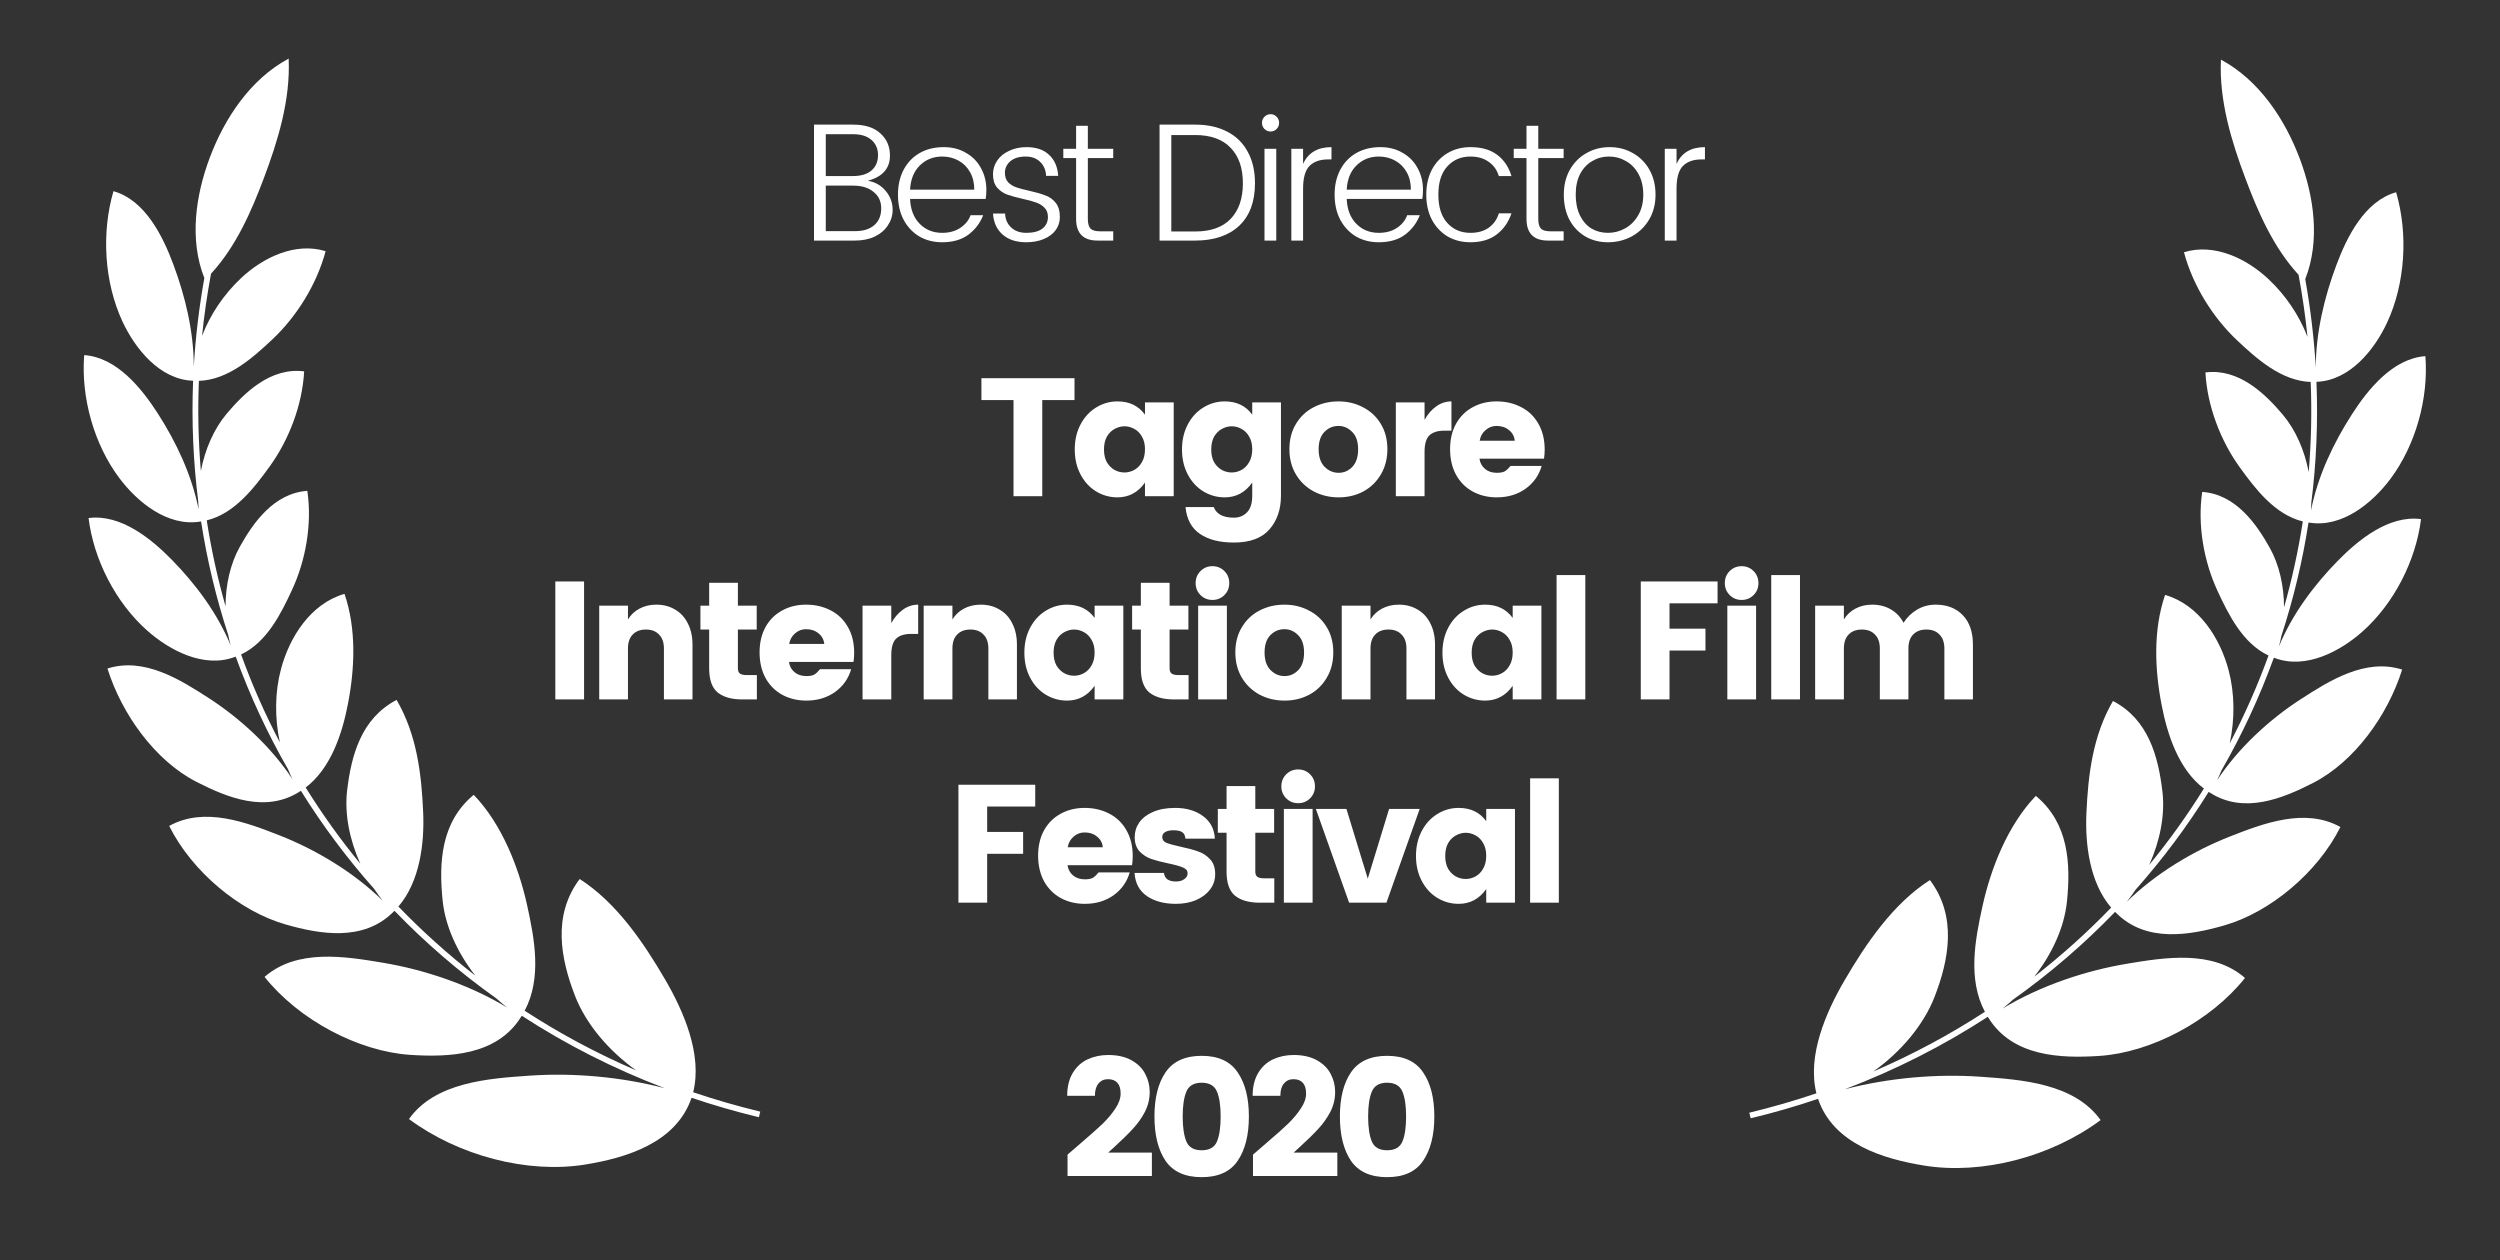
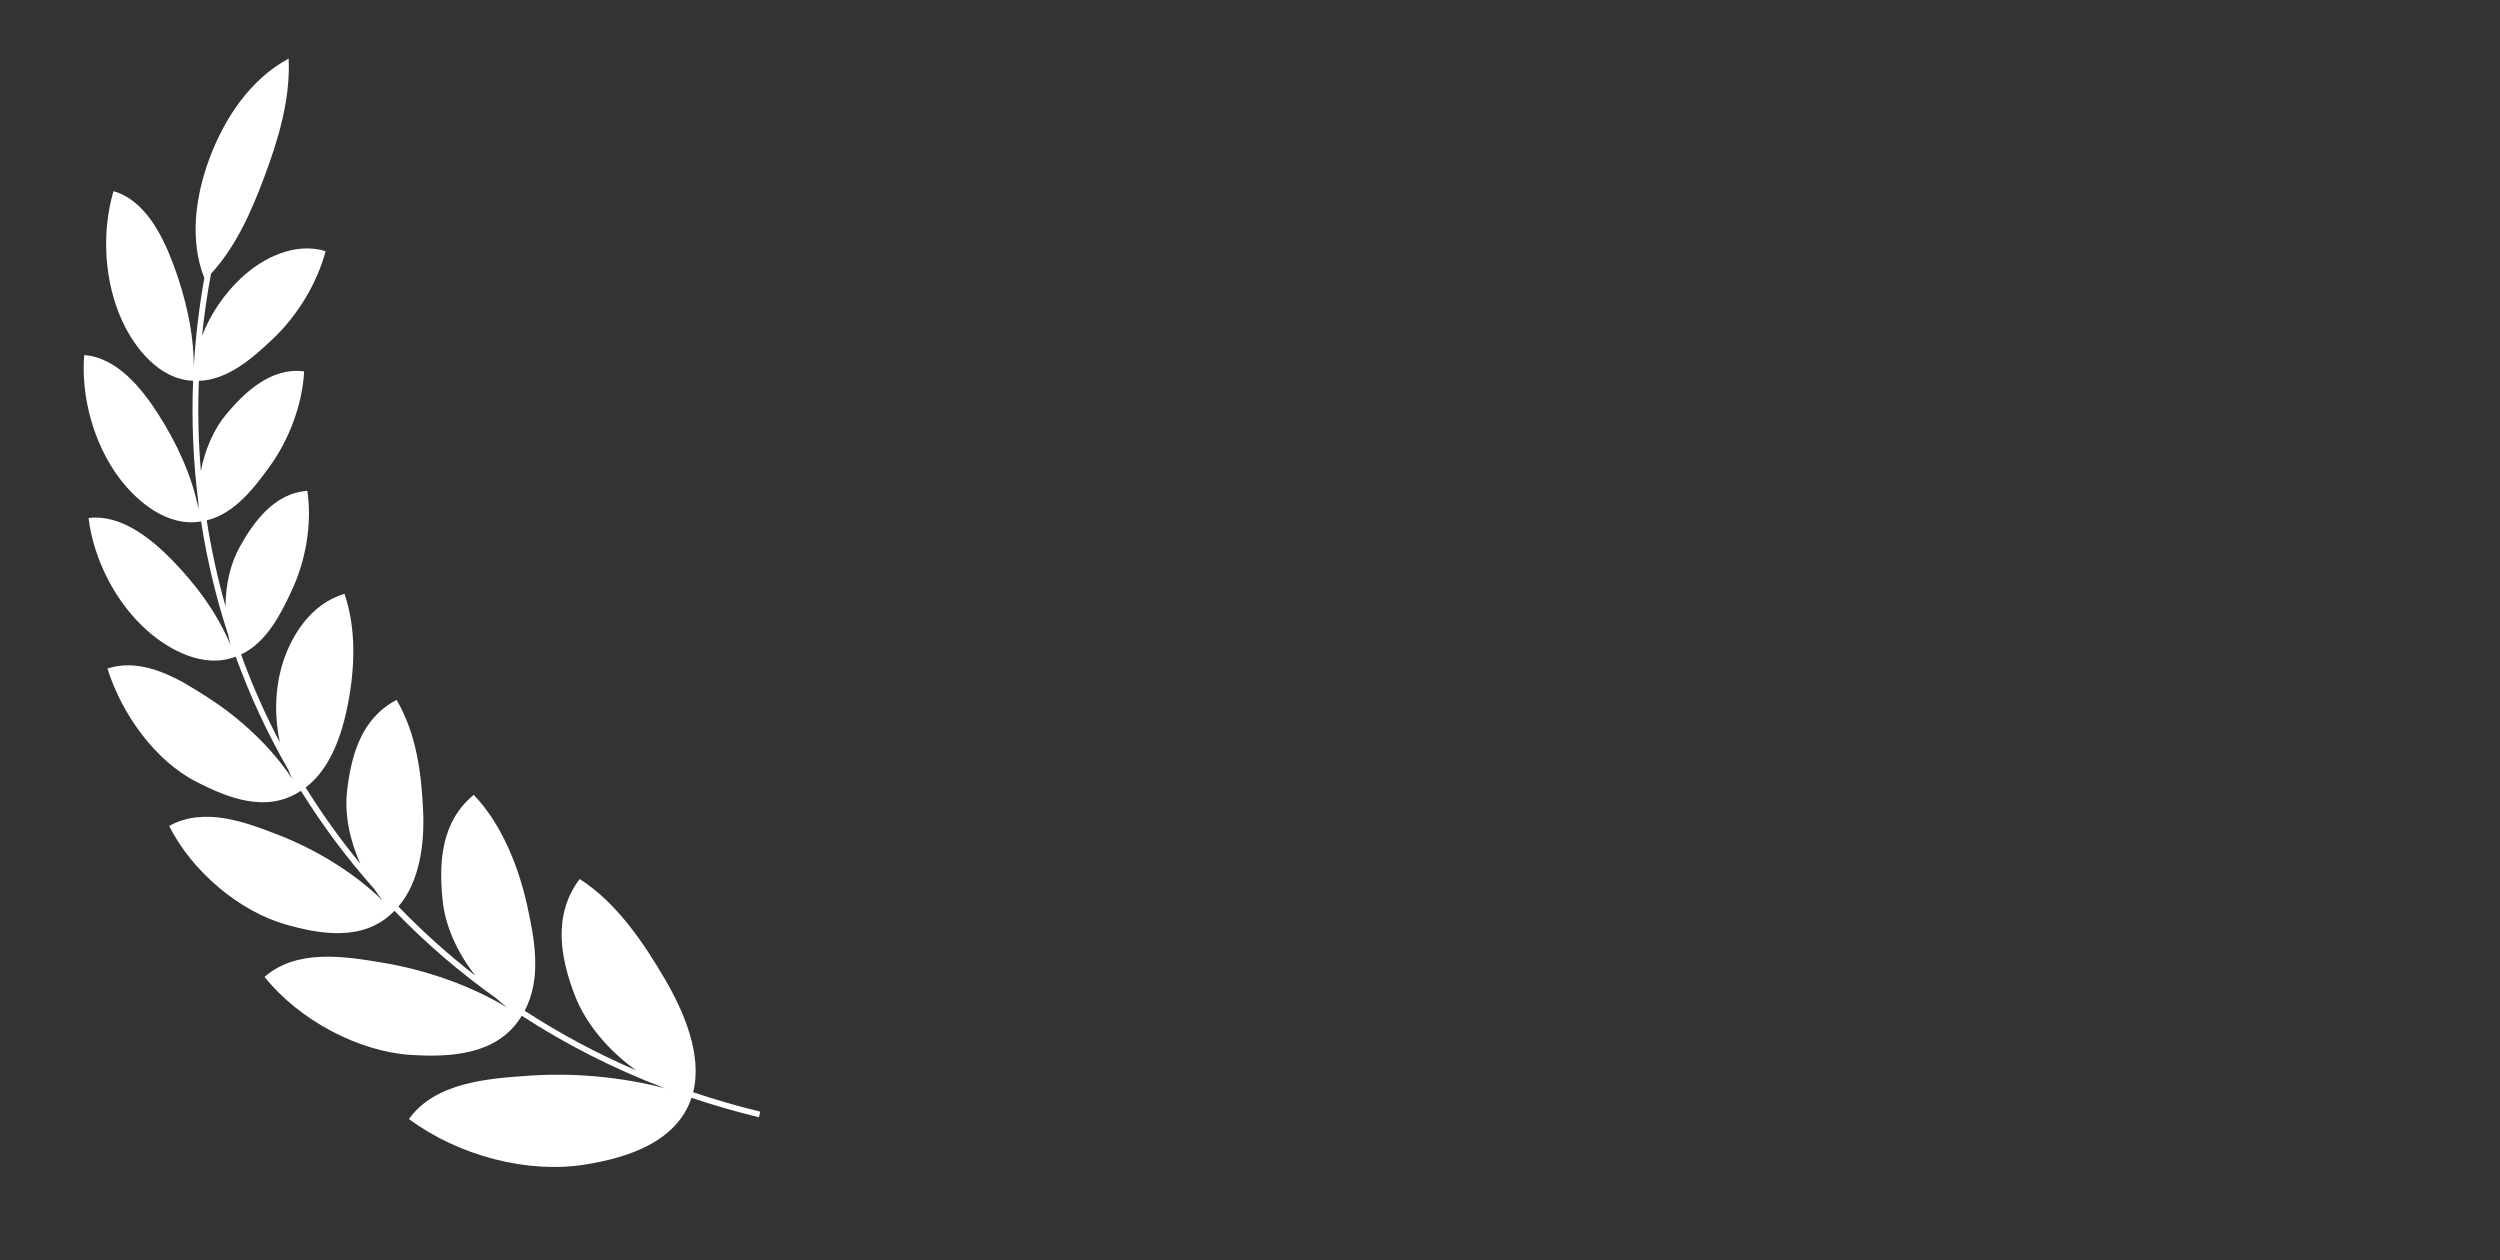
<svg xmlns="http://www.w3.org/2000/svg" width="123" height="62" viewBox="0 0 123 62" fill="none">
  <rect x="0" y="0" width="123" height="62" fill="#333333" stroke="none" />
  <path d="M10.053 13.68C9.304 11.78 9.629 9.596 10.32 7.759C11.046 5.826 12.311 3.899 14.202 2.882C14.295 4.919 13.671 6.931 12.989 8.746C12.376 10.378 11.624 12.117 10.382 13.467C10.191 14.49 10.044 15.51 9.941 16.525C10.353 15.453 11.021 14.475 11.854 13.689C12.927 12.677 14.522 11.896 16.02 12.358C15.581 14.008 14.581 15.591 13.397 16.701C12.465 17.575 11.235 18.694 9.785 18.738C9.725 20.233 9.759 21.713 9.883 23.173C10.087 22.105 10.525 21.098 11.158 20.349C12.028 19.319 13.317 18.061 14.964 18.271C14.874 19.942 14.205 21.654 13.274 22.941C12.535 23.963 11.558 25.266 10.172 25.602C10.394 27.037 10.704 28.448 11.096 29.829C11.099 28.772 11.334 27.734 11.798 26.902C12.453 25.728 13.473 24.264 15.121 24.15C15.363 25.789 15.036 27.581 14.375 29.006C13.847 30.145 13.143 31.598 11.861 32.199C12.399 33.685 13.037 35.129 13.768 36.523C13.511 35.321 13.521 34.055 13.825 32.916C14.244 31.346 15.283 29.696 16.95 29.218C17.54 30.951 17.459 32.886 17.116 34.648C16.834 36.099 16.28 37.803 15.039 38.745C15.851 40.051 16.748 41.305 17.728 42.497C17.202 41.328 16.94 40.049 17.08 38.877C17.285 37.171 17.765 35.346 19.513 34.436C20.505 36.142 20.735 38.056 20.819 39.946C20.887 41.474 20.666 43.359 19.602 44.602C20.773 45.816 22.036 46.952 23.385 48C22.514 46.886 21.904 45.578 21.775 44.285C21.592 42.458 21.682 40.447 23.308 39.106C24.698 40.554 25.528 42.687 25.935 44.54C26.294 46.178 26.67 48.116 25.814 49.728C27.531 50.846 29.364 51.83 31.302 52.664C29.938 51.695 28.822 50.366 28.29 48.993C27.593 47.194 27.162 45.049 28.52 43.247C30.338 44.409 31.675 46.391 32.729 48.199C33.633 49.75 34.568 51.891 34.104 53.738C35.177 54.102 36.278 54.42 37.405 54.692L37.338 54.968C36.206 54.695 35.101 54.375 34.024 54.011C33.269 56.236 30.796 56.97 28.796 57.295C25.947 57.757 22.554 56.861 20.121 55.057C21.405 53.248 24.025 53.064 26 52.926L26.026 52.924C28.19 52.772 30.53 52.975 32.706 53.539C30.193 52.585 27.84 51.385 25.671 49.974L25.639 50.025C24.451 51.946 22.064 52.021 20.191 51.9C17.649 51.735 14.715 50.194 13.016 48.064C14.614 46.666 16.974 47.057 18.802 47.36L18.811 47.362C20.851 47.7 23.081 48.438 24.953 49.574C24.774 49.434 24.6 49.286 24.43 49.13C22.611 47.837 20.932 46.389 19.409 44.812C19.391 44.829 19.373 44.847 19.355 44.864C17.874 46.35 15.716 45.961 14.033 45.477C11.78 44.83 9.443 42.878 8.324 40.637C10.059 39.668 12.133 40.467 13.747 41.098C15.518 41.792 17.392 42.901 18.832 44.316C18.684 44.129 18.542 43.934 18.408 43.732C17.069 42.225 15.864 40.611 14.805 38.908L14.752 38.941C13.077 40.02 11.178 39.239 9.673 38.471C7.633 37.43 5.994 35.142 5.286 32.892C7.095 32.314 8.883 33.448 10.273 34.347C11.794 35.329 13.334 36.731 14.391 38.338C14.313 38.18 14.241 38.018 14.174 37.853C13.158 36.086 12.296 34.231 11.597 32.307L11.561 32.319L11.558 32.32C10.035 32.898 8.338 32 7.232 31.015C5.694 29.647 4.611 27.543 4.357 25.488C5.945 25.282 7.442 26.508 8.465 27.553C9.643 28.756 10.7 30.178 11.35 31.757C11.302 31.585 11.261 31.411 11.227 31.235C10.636 29.427 10.188 27.562 9.893 25.656L9.87 25.659L9.862 25.66C8.251 25.928 6.762 24.707 5.872 23.522C4.624 21.859 3.98 19.558 4.142 17.471C5.746 17.583 6.968 19.105 7.76 20.337C8.677 21.762 9.438 23.375 9.771 25.062C9.761 24.928 9.755 24.793 9.752 24.658C9.508 22.718 9.421 20.738 9.5 18.733L9.496 18.733C7.858 18.674 6.648 17.158 6.023 15.813C5.129 13.889 4.985 11.456 5.582 9.406C7.143 9.843 8.013 11.628 8.526 13.002C9.118 14.587 9.532 16.315 9.535 18.033C9.62 16.591 9.792 15.139 10.053 13.68Z" fill="white" />
-   <path d="M53.201 56.221C53.647 55.841 53.997 55.53 54.251 55.287C54.504 55.039 54.714 54.788 54.879 54.535C55.05 54.281 55.135 54.036 55.135 53.799C55.135 53.568 55.083 53.394 54.978 53.278C54.873 53.157 54.719 53.096 54.515 53.096C54.317 53.096 54.16 53.168 54.044 53.311C53.928 53.449 53.87 53.65 53.87 53.915H52.506C52.506 53.468 52.597 53.094 52.779 52.791C52.961 52.487 53.203 52.264 53.507 52.121C53.815 51.978 54.154 51.906 54.523 51.906C54.975 51.906 55.356 51.991 55.664 52.162C55.973 52.333 56.199 52.556 56.342 52.832C56.491 53.107 56.565 53.405 56.565 53.725C56.565 54.072 56.486 54.4 56.326 54.709C56.166 55.012 55.97 55.287 55.739 55.535C55.513 55.783 55.212 56.078 54.838 56.42C54.832 56.425 54.727 56.522 54.523 56.709H56.673V57.858H52.523V56.808L53.201 56.221ZM57.345 57.114C56.981 56.574 56.799 55.847 56.799 54.932C56.799 54.017 56.981 53.292 57.345 52.758C57.714 52.217 58.307 51.947 59.122 51.947C59.938 51.947 60.528 52.217 60.892 52.758C61.261 53.292 61.445 54.017 61.445 54.932C61.445 55.847 61.261 56.574 60.892 57.114C60.528 57.649 59.938 57.916 59.122 57.916C58.307 57.916 57.714 57.649 57.345 57.114ZM59.875 56.163C59.996 55.871 60.056 55.461 60.056 54.932C60.056 54.403 59.996 53.995 59.875 53.708C59.753 53.416 59.503 53.27 59.122 53.27C58.742 53.27 58.491 53.416 58.37 53.708C58.249 53.995 58.188 54.403 58.188 54.932C58.188 55.461 58.249 55.871 58.37 56.163C58.491 56.45 58.742 56.593 59.122 56.593C59.503 56.593 59.753 56.45 59.875 56.163ZM62.325 56.221C62.771 55.841 63.121 55.53 63.374 55.287C63.628 55.039 63.837 54.788 64.003 54.535C64.174 54.281 64.259 54.036 64.259 53.799C64.259 53.568 64.207 53.394 64.102 53.278C63.997 53.157 63.843 53.096 63.639 53.096C63.441 53.096 63.284 53.168 63.168 53.311C63.052 53.449 62.994 53.65 62.994 53.915H61.63C61.63 53.468 61.721 53.094 61.903 52.791C62.085 52.487 62.327 52.264 62.63 52.121C62.939 51.978 63.278 51.906 63.647 51.906C64.099 51.906 64.48 51.991 64.788 52.162C65.097 52.333 65.323 52.556 65.466 52.832C65.615 53.107 65.689 53.405 65.689 53.725C65.689 54.072 65.609 54.4 65.45 54.709C65.29 55.012 65.094 55.287 64.863 55.535C64.637 55.783 64.336 56.078 63.962 56.42C63.956 56.425 63.851 56.522 63.647 56.709H65.797V57.858H61.647V56.808L62.325 56.221ZM66.469 57.114C66.105 56.574 65.923 55.847 65.923 54.932C65.923 54.017 66.105 53.292 66.469 52.758C66.838 52.217 67.43 51.947 68.246 51.947C69.062 51.947 69.652 52.217 70.015 52.758C70.385 53.292 70.569 54.017 70.569 54.932C70.569 55.847 70.385 56.574 70.015 57.114C69.652 57.649 69.062 57.916 68.246 57.916C67.43 57.916 66.838 57.649 66.469 57.114ZM68.999 56.163C69.12 55.871 69.18 55.461 69.18 54.932C69.18 54.403 69.12 53.995 68.999 53.708C68.877 53.416 68.626 53.27 68.246 53.27C67.866 53.27 67.615 53.416 67.494 53.708C67.373 53.995 67.312 54.403 67.312 54.932C67.312 55.461 67.373 55.871 67.494 56.163C67.615 56.45 67.866 56.593 68.246 56.593C68.626 56.593 68.877 56.45 68.999 56.163Z" fill="white" />
-   <path d="M113.418 13.732C114.167 11.833 113.842 9.648 113.151 7.811C112.425 5.879 111.16 3.951 109.27 2.934C109.175 4.971 109.799 6.983 110.481 8.798C111.095 10.43 111.846 12.169 113.089 13.519C113.28 14.541 113.426 15.561 113.529 16.576C113.117 15.504 112.451 14.527 111.618 13.741C110.545 12.729 108.949 11.948 107.451 12.41C107.89 14.06 108.89 15.643 110.074 16.753C111.006 17.627 112.237 18.746 113.686 18.791C113.746 20.285 113.712 21.765 113.588 23.226C113.384 22.157 112.946 21.151 112.313 20.401C111.443 19.372 110.153 18.113 108.507 18.324C108.597 19.995 109.266 21.707 110.197 22.993C110.936 24.015 111.913 25.318 113.299 25.655C113.077 27.09 112.768 28.5 112.375 29.881C112.372 28.824 112.138 27.786 111.673 26.954C111.018 25.78 109.998 24.316 108.349 24.202C108.107 25.841 108.435 27.633 109.096 29.058C109.624 30.197 110.328 31.65 111.611 32.251C111.071 33.737 110.434 35.181 109.703 36.575C109.96 35.374 109.949 34.108 109.646 32.968C109.227 31.398 108.189 29.748 106.521 29.27C105.931 31.003 106.012 32.938 106.355 34.7C106.637 36.151 107.191 37.855 108.432 38.797C107.62 40.104 106.722 41.358 105.742 42.551C106.269 41.381 106.53 40.101 106.39 38.93C106.185 37.223 105.705 35.398 103.958 34.489C102.966 36.195 102.736 38.109 102.652 39.999C102.583 41.527 102.804 43.412 103.869 44.655C102.698 45.869 101.435 47.004 100.087 48.052C100.957 46.937 101.567 45.63 101.696 44.337C101.879 42.51 101.79 40.499 100.163 39.158C98.774 40.606 97.943 42.739 97.537 44.592C97.177 46.23 96.802 48.168 97.657 49.78C95.941 50.898 94.107 51.883 92.169 52.717C93.533 51.748 94.649 50.418 95.181 49.045C95.878 47.246 96.309 45.102 94.952 43.299C93.133 44.461 91.796 46.443 90.742 48.251C89.838 49.802 88.903 51.943 89.368 53.791C88.294 54.154 87.193 54.473 86.066 54.745L86.134 55.02C87.264 54.748 88.37 54.428 89.447 54.063C90.202 56.288 92.675 57.023 94.675 57.347C97.524 57.809 100.917 56.914 103.35 55.109C102.065 53.3 99.446 53.117 97.471 52.978L97.445 52.976C95.281 52.825 92.94 53.027 90.765 53.591C93.278 52.637 95.63 51.437 97.8 50.026L97.83 50.074C99.018 51.998 101.406 52.074 103.279 51.952C105.822 51.787 108.756 50.246 110.454 48.116C108.857 46.718 106.498 47.109 104.669 47.412L104.66 47.414C102.62 47.752 100.391 48.49 98.52 49.625C98.698 49.486 98.871 49.338 99.041 49.182C100.861 47.889 102.539 46.442 104.062 44.864C104.083 44.885 104.104 44.906 104.125 44.927C105.607 46.401 107.758 46.012 109.438 45.529C111.692 44.882 114.028 42.93 115.148 40.689C113.412 39.72 111.338 40.519 109.725 41.151C107.952 41.845 106.077 42.955 104.635 44.371C104.784 44.184 104.927 43.989 105.061 43.786C106.4 42.279 107.606 40.664 108.666 38.96L108.712 38.989L108.723 38.996C110.398 40.071 112.295 39.29 113.798 38.523C115.838 37.482 117.478 35.194 118.186 32.944C116.376 32.366 114.588 33.5 113.199 34.399C111.677 35.382 110.136 36.784 109.079 38.393C109.156 38.234 109.23 38.072 109.297 37.906C110.313 36.139 111.175 34.284 111.874 32.359L111.91 32.371L111.916 32.374C113.439 32.949 115.135 32.051 116.24 31.067C117.776 29.699 118.861 27.595 119.114 25.54C117.526 25.334 116.029 26.56 115.006 27.605C113.829 28.809 112.77 30.231 112.12 31.812C112.169 31.639 112.21 31.464 112.244 31.287C112.835 29.479 113.284 27.615 113.579 25.708L113.623 25.714C115.228 25.973 116.712 24.756 117.6 23.574C118.848 21.911 119.491 19.61 119.329 17.523C117.726 17.636 116.503 19.157 115.712 20.389C114.794 21.815 114.033 23.429 113.7 25.117C113.711 24.982 113.717 24.846 113.719 24.71C113.963 22.77 114.05 20.79 113.97 18.785C115.609 18.728 116.823 17.211 117.448 15.865C118.342 13.941 118.486 11.508 117.89 9.458C116.329 9.895 115.458 11.68 114.945 13.054C114.353 14.639 113.94 16.367 113.936 18.085C113.851 16.644 113.679 15.191 113.418 13.732Z" fill="white" />
-   <path d="M52.866 18.608V19.683H51.279V24.412H49.865V19.683H48.286V18.608H52.866ZM54.978 19.749C55.567 19.749 56.019 19.967 56.333 20.402V19.799H57.747V24.412H56.333V23.742C55.992 24.227 55.54 24.47 54.978 24.47C54.597 24.47 54.245 24.37 53.919 24.172C53.6 23.974 53.346 23.695 53.159 23.337C52.971 22.979 52.878 22.571 52.878 22.113C52.878 21.656 52.971 21.248 53.159 20.89C53.346 20.532 53.6 20.253 53.919 20.055C54.245 19.851 54.597 19.749 54.978 19.749ZM55.325 20.973C55.16 20.973 54.997 21.017 54.837 21.105C54.683 21.188 54.556 21.314 54.457 21.485C54.363 21.656 54.316 21.865 54.316 22.113C54.316 22.361 54.363 22.571 54.457 22.742C54.556 22.907 54.683 23.034 54.837 23.122C54.991 23.205 55.154 23.246 55.325 23.246C55.49 23.246 55.65 23.205 55.804 23.122C55.964 23.034 56.091 22.904 56.185 22.733C56.284 22.562 56.333 22.353 56.333 22.105C56.333 21.857 56.284 21.65 56.185 21.485C56.091 21.314 55.967 21.188 55.813 21.105C55.658 21.017 55.496 20.973 55.325 20.973ZM60.254 19.749C60.844 19.749 61.296 19.967 61.61 20.402V19.799H63.023V24.387C63.023 25.065 62.833 25.619 62.453 26.049C62.078 26.478 61.497 26.693 60.709 26.693C60.003 26.693 59.444 26.55 59.031 26.263C58.617 25.977 58.383 25.539 58.328 24.949H59.717C59.849 25.296 60.18 25.47 60.709 25.47C60.968 25.47 61.183 25.382 61.354 25.205C61.524 25.034 61.61 24.762 61.61 24.387V23.742C61.268 24.227 60.816 24.47 60.254 24.47C59.874 24.47 59.521 24.37 59.196 24.172C58.876 23.974 58.623 23.695 58.435 23.337C58.248 22.979 58.154 22.571 58.154 22.113C58.154 21.656 58.248 21.248 58.435 20.89C58.623 20.532 58.876 20.253 59.196 20.055C59.521 19.851 59.874 19.749 60.254 19.749ZM60.601 20.973C60.436 20.973 60.273 21.017 60.114 21.105C59.959 21.188 59.832 21.314 59.733 21.485C59.639 21.656 59.593 21.865 59.593 22.113C59.593 22.361 59.639 22.571 59.733 22.742C59.832 22.907 59.959 23.034 60.114 23.122C60.268 23.205 60.43 23.246 60.601 23.246C60.767 23.246 60.926 23.205 61.081 23.122C61.241 23.034 61.367 22.904 61.461 22.733C61.56 22.562 61.61 22.353 61.61 22.105C61.61 21.857 61.56 21.65 61.461 21.485C61.367 21.314 61.243 21.188 61.089 21.105C60.935 21.017 60.772 20.973 60.601 20.973ZM65.853 19.749C66.294 19.749 66.696 19.845 67.06 20.038C67.429 20.226 67.721 20.498 67.936 20.857C68.151 21.209 68.259 21.623 68.259 22.097C68.259 22.571 68.151 22.987 67.936 23.345C67.727 23.703 67.44 23.982 67.076 24.18C66.713 24.373 66.308 24.47 65.861 24.47C65.415 24.47 65.007 24.373 64.638 24.18C64.268 23.982 63.976 23.703 63.761 23.345C63.546 22.987 63.439 22.571 63.439 22.097C63.439 21.623 63.546 21.209 63.761 20.857C63.976 20.498 64.266 20.226 64.629 20.038C64.999 19.845 65.406 19.749 65.853 19.749ZM65.853 20.956C65.583 20.956 65.351 21.055 65.158 21.254C64.971 21.447 64.877 21.73 64.877 22.105C64.877 22.48 64.974 22.767 65.167 22.965C65.365 23.163 65.597 23.262 65.861 23.262C66.126 23.262 66.352 23.163 66.539 22.965C66.726 22.767 66.82 22.48 66.82 22.105C66.82 21.73 66.724 21.447 66.531 21.254C66.338 21.055 66.112 20.956 65.853 20.956ZM70.088 20.658C70.243 20.377 70.433 20.157 70.659 19.997C70.885 19.832 71.135 19.749 71.411 19.749V21.188H71.064C70.739 21.188 70.493 21.265 70.328 21.419C70.168 21.573 70.088 21.843 70.088 22.229V24.412H68.675V19.799H70.088V20.658ZM75.998 22.122C75.998 22.282 75.987 22.43 75.965 22.568H72.79C72.818 22.772 72.909 22.94 73.063 23.072C73.217 23.199 73.41 23.262 73.642 23.262C73.818 23.262 73.95 23.238 74.038 23.188C74.127 23.133 74.22 23.045 74.32 22.924H75.849C75.717 23.387 75.452 23.761 75.055 24.048C74.659 24.329 74.187 24.47 73.642 24.47C73.201 24.47 72.804 24.373 72.451 24.18C72.104 23.987 71.831 23.712 71.633 23.353C71.44 22.99 71.344 22.571 71.344 22.097C71.344 21.623 71.44 21.209 71.633 20.857C71.831 20.498 72.104 20.226 72.451 20.038C72.799 19.845 73.192 19.749 73.633 19.749C74.08 19.749 74.482 19.843 74.84 20.03C75.199 20.212 75.48 20.482 75.684 20.84C75.893 21.198 75.998 21.626 75.998 22.122ZM74.526 21.683C74.504 21.468 74.41 21.295 74.245 21.163C74.08 21.025 73.876 20.956 73.633 20.956C73.424 20.956 73.242 21.025 73.088 21.163C72.933 21.295 72.837 21.468 72.799 21.683H74.526ZM28.736 28.608V34.412H27.322V28.608H28.736ZM32.293 29.749C32.64 29.749 32.946 29.829 33.211 29.989C33.481 30.143 33.69 30.369 33.839 30.667C33.993 30.964 34.071 31.314 34.071 31.716V34.412H32.665V31.907C32.665 31.609 32.585 31.38 32.425 31.221C32.271 31.055 32.056 30.973 31.78 30.973C31.505 30.973 31.287 31.055 31.127 31.221C30.973 31.38 30.896 31.609 30.896 31.907V34.412H29.482V29.799H30.896V30.477C31.034 30.25 31.221 30.074 31.458 29.947C31.701 29.815 31.979 29.749 32.293 29.749ZM37.238 33.213V34.412H36.519C36.001 34.412 35.599 34.299 35.312 34.073C35.031 33.841 34.891 33.447 34.891 32.891V30.973H34.461V29.799H34.891V28.674H36.304V29.799H37.23V30.973H36.304V32.891C36.304 33.001 36.337 33.083 36.404 33.139C36.47 33.188 36.58 33.213 36.734 33.213H37.238ZM42.025 32.122C42.025 32.282 42.014 32.43 41.992 32.568H38.818C38.845 32.772 38.936 32.94 39.091 33.072C39.245 33.199 39.438 33.263 39.669 33.263C39.846 33.263 39.978 33.238 40.066 33.188C40.154 33.133 40.248 33.045 40.347 32.923H41.877C41.744 33.386 41.48 33.761 41.083 34.048C40.686 34.329 40.215 34.469 39.669 34.469C39.228 34.469 38.832 34.373 38.479 34.18C38.132 33.987 37.859 33.712 37.66 33.353C37.468 32.99 37.371 32.571 37.371 32.097C37.371 31.623 37.468 31.209 37.66 30.857C37.859 30.498 38.132 30.226 38.479 30.038C38.826 29.845 39.22 29.749 39.661 29.749C40.107 29.749 40.51 29.843 40.868 30.03C41.226 30.212 41.507 30.482 41.711 30.84C41.921 31.198 42.025 31.626 42.025 32.122ZM40.554 31.683C40.532 31.468 40.438 31.295 40.273 31.163C40.107 31.025 39.904 30.956 39.661 30.956C39.452 30.956 39.27 31.025 39.115 31.163C38.961 31.295 38.865 31.468 38.826 31.683H40.554ZM43.851 30.658C44.005 30.377 44.196 30.157 44.422 29.997C44.648 29.832 44.898 29.749 45.174 29.749V31.188H44.827C44.501 31.188 44.256 31.265 44.091 31.419C43.931 31.573 43.851 31.843 43.851 32.229V34.412H42.437V29.799H43.851V30.658ZM48.256 29.749C48.603 29.749 48.909 29.829 49.174 29.989C49.444 30.143 49.653 30.369 49.802 30.667C49.956 30.964 50.033 31.314 50.033 31.716V34.412H48.628V31.907C48.628 31.609 48.548 31.38 48.388 31.221C48.234 31.055 48.019 30.973 47.743 30.973C47.468 30.973 47.25 31.055 47.09 31.221C46.936 31.38 46.859 31.609 46.859 31.907V34.412H45.445V29.799H46.859V30.477C46.997 30.25 47.184 30.074 47.421 29.947C47.663 29.815 47.942 29.749 48.256 29.749ZM52.499 29.749C53.088 29.749 53.54 29.967 53.855 30.402V29.799H55.268V34.412H53.855V33.742C53.513 34.227 53.061 34.469 52.499 34.469C52.118 34.469 51.766 34.37 51.441 34.172C51.121 33.974 50.867 33.695 50.68 33.337C50.492 32.979 50.399 32.571 50.399 32.113C50.399 31.656 50.492 31.248 50.68 30.89C50.867 30.532 51.121 30.253 51.441 30.055C51.766 29.851 52.118 29.749 52.499 29.749ZM52.846 30.973C52.681 30.973 52.518 31.017 52.358 31.105C52.204 31.188 52.077 31.314 51.978 31.485C51.884 31.656 51.837 31.865 51.837 32.113C51.837 32.361 51.884 32.571 51.978 32.742C52.077 32.907 52.204 33.034 52.358 33.122C52.512 33.205 52.675 33.246 52.846 33.246C53.011 33.246 53.171 33.205 53.325 33.122C53.485 33.034 53.612 32.904 53.706 32.733C53.805 32.562 53.855 32.353 53.855 32.105C53.855 31.857 53.805 31.65 53.706 31.485C53.612 31.314 53.488 31.188 53.334 31.105C53.179 31.017 53.017 30.973 52.846 30.973ZM58.478 33.213V34.412H57.758C57.24 34.412 56.838 34.299 56.551 34.073C56.27 33.841 56.13 33.447 56.13 32.891V30.973H55.7V29.799H56.13V28.674H57.544V29.799H58.469V30.973H57.544V32.891C57.544 33.001 57.577 33.083 57.643 33.139C57.709 33.188 57.819 33.213 57.974 33.213H58.478ZM58.825 28.691C58.825 28.454 58.905 28.255 59.065 28.096C59.225 27.936 59.42 27.856 59.652 27.856C59.883 27.856 60.079 27.936 60.239 28.096C60.399 28.255 60.479 28.454 60.479 28.691C60.479 28.922 60.399 29.118 60.239 29.278C60.079 29.438 59.883 29.517 59.652 29.517C59.42 29.517 59.225 29.438 59.065 29.278C58.905 29.118 58.825 28.922 58.825 28.691ZM60.363 29.799V34.412H58.949V29.799H60.363ZM63.193 29.749C63.634 29.749 64.036 29.845 64.4 30.038C64.769 30.226 65.061 30.498 65.276 30.857C65.491 31.209 65.598 31.623 65.598 32.097C65.598 32.571 65.491 32.987 65.276 33.345C65.067 33.703 64.78 33.982 64.416 34.18C64.052 34.373 63.647 34.469 63.201 34.469C62.755 34.469 62.347 34.373 61.977 34.18C61.608 33.982 61.316 33.703 61.101 33.345C60.886 32.987 60.779 32.571 60.779 32.097C60.779 31.623 60.886 31.209 61.101 30.857C61.316 30.498 61.605 30.226 61.969 30.038C62.338 29.845 62.746 29.749 63.193 29.749ZM63.193 30.956C62.923 30.956 62.691 31.055 62.498 31.254C62.311 31.447 62.217 31.73 62.217 32.105C62.217 32.48 62.314 32.767 62.507 32.965C62.705 33.163 62.936 33.263 63.201 33.263C63.465 33.263 63.691 33.163 63.879 32.965C64.066 32.767 64.16 32.48 64.16 32.105C64.16 31.73 64.064 31.447 63.871 31.254C63.678 31.055 63.452 30.956 63.193 30.956ZM68.825 29.749C69.172 29.749 69.478 29.829 69.743 29.989C70.013 30.143 70.222 30.369 70.371 30.667C70.525 30.964 70.603 31.314 70.603 31.716V34.412H69.197V31.907C69.197 31.609 69.117 31.38 68.957 31.221C68.803 31.055 68.588 30.973 68.313 30.973C68.037 30.973 67.819 31.055 67.66 31.221C67.505 31.38 67.428 31.609 67.428 31.907V34.412H66.014V29.799H67.428V30.477C67.566 30.25 67.753 30.074 67.99 29.947C68.233 29.815 68.511 29.749 68.825 29.749ZM73.068 29.749C73.658 29.749 74.109 29.967 74.424 30.402V29.799H75.837V34.412H74.424V33.742C74.082 34.227 73.63 34.469 73.068 34.469C72.688 34.469 72.335 34.37 72.01 34.172C71.69 33.974 71.436 33.695 71.249 33.337C71.062 32.979 70.968 32.571 70.968 32.113C70.968 31.656 71.062 31.248 71.249 30.89C71.436 30.532 71.69 30.253 72.01 30.055C72.335 29.851 72.688 29.749 73.068 29.749ZM73.415 30.973C73.25 30.973 73.087 31.017 72.927 31.105C72.773 31.188 72.646 31.314 72.547 31.485C72.453 31.656 72.406 31.865 72.406 32.113C72.406 32.361 72.453 32.571 72.547 32.742C72.646 32.907 72.773 33.034 72.927 33.122C73.082 33.205 73.244 33.246 73.415 33.246C73.58 33.246 73.74 33.205 73.895 33.122C74.054 33.034 74.181 32.904 74.275 32.733C74.374 32.562 74.424 32.353 74.424 32.105C74.424 31.857 74.374 31.65 74.275 31.485C74.181 31.314 74.057 31.188 73.903 31.105C73.749 31.017 73.586 30.973 73.415 30.973ZM77.997 28.294V34.412H76.583V28.294H77.997ZM84.504 28.608V29.683H82.14V30.931H83.909V32.006H82.14V34.412H80.726V28.608H84.504ZM84.861 28.691C84.861 28.454 84.941 28.255 85.101 28.096C85.261 27.936 85.456 27.856 85.688 27.856C85.919 27.856 86.115 27.936 86.275 28.096C86.435 28.255 86.515 28.454 86.515 28.691C86.515 28.922 86.435 29.118 86.275 29.278C86.115 29.438 85.919 29.517 85.688 29.517C85.456 29.517 85.261 29.438 85.101 29.278C84.941 29.118 84.861 28.922 84.861 28.691ZM86.399 29.799V34.412H84.985V29.799H86.399ZM88.559 28.294V34.412H87.145V28.294H88.559ZM95.233 29.749C95.795 29.749 96.241 29.923 96.572 30.27C96.903 30.617 97.068 31.099 97.068 31.716V34.412H95.663V31.907C95.663 31.609 95.583 31.38 95.423 31.221C95.269 31.055 95.054 30.973 94.778 30.973C94.503 30.973 94.285 31.055 94.125 31.221C93.971 31.38 93.894 31.609 93.894 31.907V34.412H92.488V31.907C92.488 31.609 92.408 31.38 92.248 31.221C92.094 31.055 91.879 30.973 91.604 30.973C91.328 30.973 91.11 31.055 90.951 31.221C90.796 31.38 90.719 31.609 90.719 31.907V34.412H89.305V29.799H90.719V30.477C90.857 30.25 91.044 30.074 91.281 29.947C91.524 29.815 91.802 29.749 92.116 29.749C92.458 29.749 92.761 29.826 93.025 29.98C93.296 30.135 93.505 30.355 93.654 30.642C93.825 30.372 94.045 30.157 94.315 29.997C94.591 29.832 94.897 29.749 95.233 29.749ZM50.933 38.608V39.683H48.569V40.931H50.338V42.006H48.569V44.412H47.155V38.608H50.933ZM55.73 42.122C55.73 42.282 55.718 42.43 55.697 42.568H52.522C52.55 42.772 52.64 42.94 52.795 43.072C52.949 43.199 53.142 43.263 53.373 43.263C53.55 43.263 53.682 43.238 53.77 43.188C53.858 43.133 53.952 43.045 54.051 42.923H55.581C55.449 43.386 55.184 43.761 54.787 44.048C54.39 44.329 53.919 44.469 53.373 44.469C52.932 44.469 52.536 44.373 52.183 44.18C51.836 43.987 51.563 43.712 51.364 43.353C51.172 42.99 51.075 42.571 51.075 42.097C51.075 41.623 51.172 41.209 51.364 40.857C51.563 40.498 51.836 40.226 52.183 40.038C52.53 39.845 52.924 39.749 53.365 39.749C53.812 39.749 54.214 39.843 54.572 40.03C54.93 40.212 55.212 40.482 55.415 40.84C55.625 41.199 55.73 41.626 55.73 42.122ZM54.258 41.684C54.236 41.468 54.142 41.295 53.977 41.163C53.812 41.025 53.608 40.956 53.365 40.956C53.156 40.956 52.974 41.025 52.819 41.163C52.665 41.295 52.569 41.468 52.53 41.684H54.258ZM57.82 39.749C58.371 39.749 58.828 39.884 59.192 40.154C59.556 40.424 59.749 40.793 59.771 41.262H58.324C58.307 41.102 58.252 40.995 58.159 40.939C58.065 40.879 57.925 40.849 57.737 40.849C57.561 40.849 57.423 40.879 57.324 40.939C57.23 40.995 57.183 41.077 57.183 41.188C57.183 41.314 57.252 41.408 57.39 41.468C57.533 41.524 57.765 41.587 58.084 41.659C58.431 41.73 58.718 41.807 58.944 41.89C59.176 41.967 59.374 42.097 59.539 42.279C59.705 42.455 59.787 42.698 59.787 43.006C59.787 43.293 59.702 43.546 59.531 43.767C59.366 43.987 59.134 44.161 58.837 44.288C58.544 44.409 58.217 44.469 57.853 44.469C57.28 44.469 56.806 44.343 56.431 44.089C56.056 43.83 55.852 43.45 55.819 42.948H57.266C57.288 43.097 57.349 43.205 57.448 43.271C57.547 43.337 57.685 43.37 57.861 43.37C58.026 43.37 58.161 43.331 58.266 43.254C58.376 43.177 58.431 43.083 58.431 42.973C58.431 42.841 58.357 42.744 58.208 42.684C58.059 42.618 57.825 42.551 57.506 42.485C57.158 42.414 56.872 42.339 56.646 42.262C56.425 42.185 56.233 42.061 56.067 41.89C55.907 41.714 55.827 41.48 55.827 41.188C55.827 40.923 55.902 40.683 56.051 40.468C56.205 40.248 56.431 40.074 56.728 39.947C57.032 39.815 57.395 39.749 57.82 39.749ZM62.695 43.213V44.412H61.975C61.458 44.412 61.055 44.299 60.769 44.073C60.487 43.841 60.347 43.447 60.347 42.891V40.972H59.917V39.799H60.347V38.674H61.761V39.799H62.687V40.972H61.761V42.891C61.761 43.001 61.794 43.083 61.86 43.139C61.926 43.188 62.036 43.213 62.191 43.213H62.695ZM63.042 38.691C63.042 38.454 63.122 38.255 63.282 38.096C63.442 37.936 63.638 37.856 63.869 37.856C64.1 37.856 64.296 37.936 64.456 38.096C64.616 38.255 64.696 38.454 64.696 38.691C64.696 38.922 64.616 39.118 64.456 39.278C64.296 39.438 64.1 39.517 63.869 39.517C63.638 39.517 63.442 39.438 63.282 39.278C63.122 39.118 63.042 38.922 63.042 38.691ZM64.58 39.799V44.412H63.166V39.799H64.58ZM67.294 43.229L68.344 39.799H69.849L68.212 44.412H66.376L64.74 39.799H66.244L67.294 43.229ZM71.766 39.749C72.356 39.749 72.808 39.967 73.122 40.402V39.799H74.536V44.412H73.122V43.742C72.78 44.227 72.329 44.469 71.766 44.469C71.386 44.469 71.033 44.37 70.708 44.172C70.388 43.974 70.135 43.695 69.948 43.337C69.76 42.979 69.666 42.571 69.666 42.113C69.666 41.656 69.76 41.248 69.948 40.89C70.135 40.532 70.388 40.253 70.708 40.055C71.033 39.851 71.386 39.749 71.766 39.749ZM72.114 40.972C71.948 40.972 71.786 41.017 71.626 41.105C71.471 41.188 71.345 41.314 71.246 41.485C71.152 41.656 71.105 41.865 71.105 42.113C71.105 42.361 71.152 42.571 71.246 42.742C71.345 42.907 71.471 43.034 71.626 43.122C71.78 43.205 71.943 43.246 72.114 43.246C72.279 43.246 72.439 43.205 72.593 43.122C72.753 43.034 72.88 42.904 72.973 42.733C73.073 42.562 73.122 42.353 73.122 42.105C73.122 41.857 73.073 41.65 72.973 41.485C72.88 41.314 72.756 41.188 72.601 41.105C72.447 41.017 72.284 40.972 72.114 40.972ZM76.695 38.294V44.412H75.282V38.294H76.695Z" fill="white" />
-   <path d="M42.694 8.893C43.058 8.953 43.353 9.122 43.579 9.397C43.805 9.667 43.918 9.976 43.918 10.323C43.918 10.599 43.841 10.852 43.686 11.084C43.538 11.315 43.323 11.5 43.042 11.637C42.761 11.77 42.435 11.836 42.066 11.836H40.049V6.132H41.975C42.559 6.132 43.006 6.275 43.314 6.562C43.629 6.843 43.786 7.206 43.786 7.653C43.786 8.287 43.422 8.7 42.694 8.893ZM40.628 8.661H41.975C42.361 8.661 42.661 8.57 42.876 8.389C43.091 8.201 43.199 7.95 43.199 7.636C43.199 7.322 43.091 7.071 42.876 6.884C42.661 6.697 42.361 6.603 41.975 6.603H40.628V8.661ZM42.058 11.373C42.471 11.373 42.791 11.274 43.017 11.075C43.243 10.877 43.356 10.601 43.356 10.249C43.356 9.907 43.229 9.637 42.975 9.438C42.727 9.235 42.397 9.133 41.983 9.133H40.628V11.373H42.058ZM48.529 9.339C48.529 9.499 48.518 9.648 48.496 9.786H44.775C44.797 10.304 44.955 10.712 45.247 11.009C45.539 11.307 45.908 11.456 46.354 11.456C46.702 11.456 46.996 11.376 47.239 11.216C47.487 11.056 47.658 10.847 47.752 10.588H48.372C48.223 10.973 47.98 11.293 47.644 11.547C47.308 11.795 46.878 11.919 46.354 11.919C45.93 11.919 45.553 11.822 45.222 11.629C44.897 11.431 44.64 11.155 44.453 10.803C44.271 10.45 44.18 10.042 44.18 9.579C44.18 9.111 44.274 8.7 44.461 8.347C44.649 7.995 44.91 7.722 45.247 7.529C45.588 7.336 45.982 7.239 46.429 7.239C46.848 7.239 47.214 7.333 47.528 7.521C47.848 7.702 48.093 7.953 48.264 8.273C48.441 8.592 48.529 8.948 48.529 9.339ZM47.934 9.331C47.934 9 47.865 8.714 47.727 8.471C47.589 8.223 47.399 8.033 47.156 7.901C46.919 7.769 46.652 7.702 46.354 7.702C45.919 7.702 45.553 7.848 45.255 8.141C44.963 8.427 44.803 8.824 44.775 9.331H47.934ZM50.508 7.239C50.982 7.239 51.352 7.366 51.616 7.62C51.886 7.868 52.035 8.212 52.063 8.653H51.467C51.456 8.378 51.363 8.152 51.186 7.975C51.01 7.793 50.767 7.702 50.459 7.702C50.139 7.702 49.888 7.78 49.706 7.934C49.53 8.088 49.442 8.278 49.442 8.504C49.442 8.697 49.494 8.852 49.599 8.967C49.709 9.077 49.842 9.16 49.996 9.215C50.15 9.27 50.368 9.328 50.649 9.389C50.969 9.461 51.228 9.535 51.426 9.612C51.63 9.684 51.801 9.805 51.939 9.976C52.076 10.147 52.145 10.381 52.145 10.678C52.145 10.921 52.076 11.136 51.939 11.323C51.801 11.511 51.605 11.657 51.352 11.761C51.104 11.866 50.817 11.919 50.492 11.919C50.001 11.919 49.613 11.792 49.326 11.538C49.04 11.285 48.883 10.94 48.855 10.505H49.45C49.461 10.786 49.56 11.015 49.748 11.191C49.935 11.367 50.183 11.456 50.492 11.456C50.839 11.456 51.104 11.387 51.285 11.249C51.467 11.106 51.558 10.915 51.558 10.678C51.558 10.486 51.503 10.334 51.393 10.224C51.283 10.108 51.148 10.023 50.988 9.968C50.828 9.907 50.608 9.846 50.327 9.786C50.007 9.714 49.748 9.642 49.549 9.571C49.356 9.499 49.191 9.383 49.053 9.224C48.921 9.064 48.855 8.846 48.855 8.57C48.855 8.328 48.924 8.105 49.062 7.901C49.199 7.697 49.395 7.537 49.649 7.421C49.902 7.3 50.189 7.239 50.508 7.239ZM53.522 7.777V10.77C53.522 10.995 53.566 11.155 53.655 11.249C53.743 11.337 53.9 11.381 54.126 11.381H54.771V11.836H54.002C53.296 11.836 52.944 11.48 52.944 10.77V7.777H52.315V7.322H52.944V6.19H53.522V7.322H54.771V7.777H53.522ZM61.745 9.017C61.745 9.921 61.486 10.618 60.968 11.108C60.45 11.593 59.728 11.836 58.802 11.836H57.05V6.132H58.802C59.414 6.132 59.941 6.247 60.381 6.479C60.822 6.705 61.158 7.036 61.39 7.471C61.627 7.901 61.745 8.416 61.745 9.017ZM58.802 11.389C59.568 11.389 60.15 11.183 60.547 10.77C60.949 10.351 61.15 9.766 61.15 9.017C61.15 8.267 60.949 7.686 60.547 7.272C60.15 6.854 59.568 6.644 58.802 6.644H57.628V11.389H58.802ZM62.089 6.041C62.089 5.925 62.13 5.826 62.213 5.743C62.296 5.66 62.395 5.619 62.511 5.619C62.632 5.619 62.731 5.66 62.808 5.743C62.891 5.826 62.932 5.925 62.932 6.041C62.932 6.162 62.891 6.264 62.808 6.347C62.731 6.429 62.632 6.471 62.511 6.471C62.395 6.471 62.296 6.429 62.213 6.347C62.13 6.264 62.089 6.162 62.089 6.041ZM62.792 7.322V11.836H62.213V7.322H62.792ZM64.112 8.066C64.36 7.515 64.826 7.239 65.509 7.239V7.843H65.344C64.947 7.843 64.641 7.95 64.426 8.165C64.217 8.38 64.112 8.75 64.112 9.273V11.836H63.534V7.322H64.112V8.066ZM70.011 9.339C70.011 9.499 70 9.648 69.978 9.786H66.258C66.28 10.304 66.437 10.712 66.729 11.009C67.021 11.307 67.391 11.456 67.837 11.456C68.184 11.456 68.479 11.376 68.722 11.216C68.969 11.056 69.14 10.847 69.234 10.588H69.854C69.705 10.973 69.463 11.293 69.127 11.547C68.79 11.795 68.361 11.919 67.837 11.919C67.413 11.919 67.035 11.822 66.704 11.629C66.379 11.431 66.123 11.155 65.936 10.803C65.754 10.45 65.663 10.042 65.663 9.579C65.663 9.111 65.756 8.7 65.944 8.347C66.131 7.995 66.393 7.722 66.729 7.529C67.071 7.336 67.465 7.239 67.911 7.239C68.33 7.239 68.697 7.333 69.011 7.521C69.331 7.702 69.576 7.953 69.747 8.273C69.923 8.592 70.011 8.948 70.011 9.339ZM69.416 9.331C69.416 9 69.347 8.714 69.209 8.471C69.072 8.223 68.881 8.033 68.639 7.901C68.402 7.769 68.135 7.702 67.837 7.702C67.401 7.702 67.035 7.848 66.737 8.141C66.445 8.427 66.285 8.824 66.258 9.331H69.416ZM72.346 7.239C72.886 7.239 73.322 7.363 73.653 7.611C73.989 7.859 74.226 8.209 74.364 8.661H73.743C73.65 8.358 73.482 8.124 73.239 7.959C73.002 7.788 72.705 7.702 72.346 7.702C71.878 7.702 71.498 7.865 71.206 8.19C70.913 8.51 70.767 8.973 70.767 9.579C70.767 10.18 70.913 10.643 71.206 10.968C71.498 11.293 71.878 11.456 72.346 11.456C72.705 11.456 73.002 11.373 73.239 11.208C73.482 11.037 73.65 10.8 73.743 10.497H74.364C74.22 10.927 73.981 11.271 73.644 11.53C73.308 11.789 72.876 11.919 72.346 11.919C71.922 11.919 71.544 11.822 71.214 11.629C70.889 11.431 70.632 11.155 70.445 10.803C70.263 10.45 70.172 10.042 70.172 9.579C70.172 9.116 70.263 8.708 70.445 8.355C70.632 8.003 70.889 7.73 71.214 7.537C71.544 7.339 71.922 7.239 72.346 7.239ZM75.683 7.777V10.77C75.683 10.995 75.727 11.155 75.815 11.249C75.903 11.337 76.061 11.381 76.287 11.381H76.931V11.836H76.162C75.457 11.836 75.104 11.48 75.104 10.77V7.777H74.476V7.322H75.104V6.19H75.683V7.322H76.931V7.777H75.683ZM79.195 7.239C79.62 7.239 80.003 7.339 80.345 7.537C80.686 7.73 80.956 8.003 81.155 8.355C81.353 8.708 81.452 9.116 81.452 9.579C81.452 10.037 81.348 10.444 81.138 10.803C80.929 11.155 80.645 11.431 80.287 11.629C79.928 11.822 79.537 11.919 79.113 11.919C78.694 11.919 78.319 11.822 77.989 11.629C77.658 11.431 77.399 11.155 77.211 10.803C77.029 10.45 76.939 10.042 76.939 9.579C76.939 9.116 77.038 8.708 77.236 8.355C77.435 8.003 77.705 7.73 78.046 7.537C78.388 7.339 78.771 7.239 79.195 7.239ZM79.162 7.702C78.859 7.702 78.584 7.777 78.336 7.926C78.088 8.069 77.889 8.281 77.74 8.562C77.597 8.843 77.525 9.182 77.525 9.579C77.525 9.97 77.594 10.309 77.732 10.596C77.87 10.877 78.057 11.092 78.294 11.241C78.537 11.384 78.81 11.456 79.113 11.456C79.416 11.456 79.7 11.381 79.964 11.232C80.229 11.084 80.441 10.869 80.601 10.588C80.766 10.306 80.849 9.97 80.849 9.579C80.849 9.188 80.772 8.852 80.617 8.57C80.463 8.284 80.256 8.069 79.997 7.926C79.744 7.777 79.466 7.702 79.162 7.702ZM82.486 8.066C82.734 7.515 83.199 7.239 83.883 7.239V7.843H83.717C83.32 7.843 83.015 7.95 82.8 8.165C82.59 8.38 82.486 8.75 82.486 9.273V11.836H81.907V7.322H82.486V8.066Z" fill="white" />
</svg>